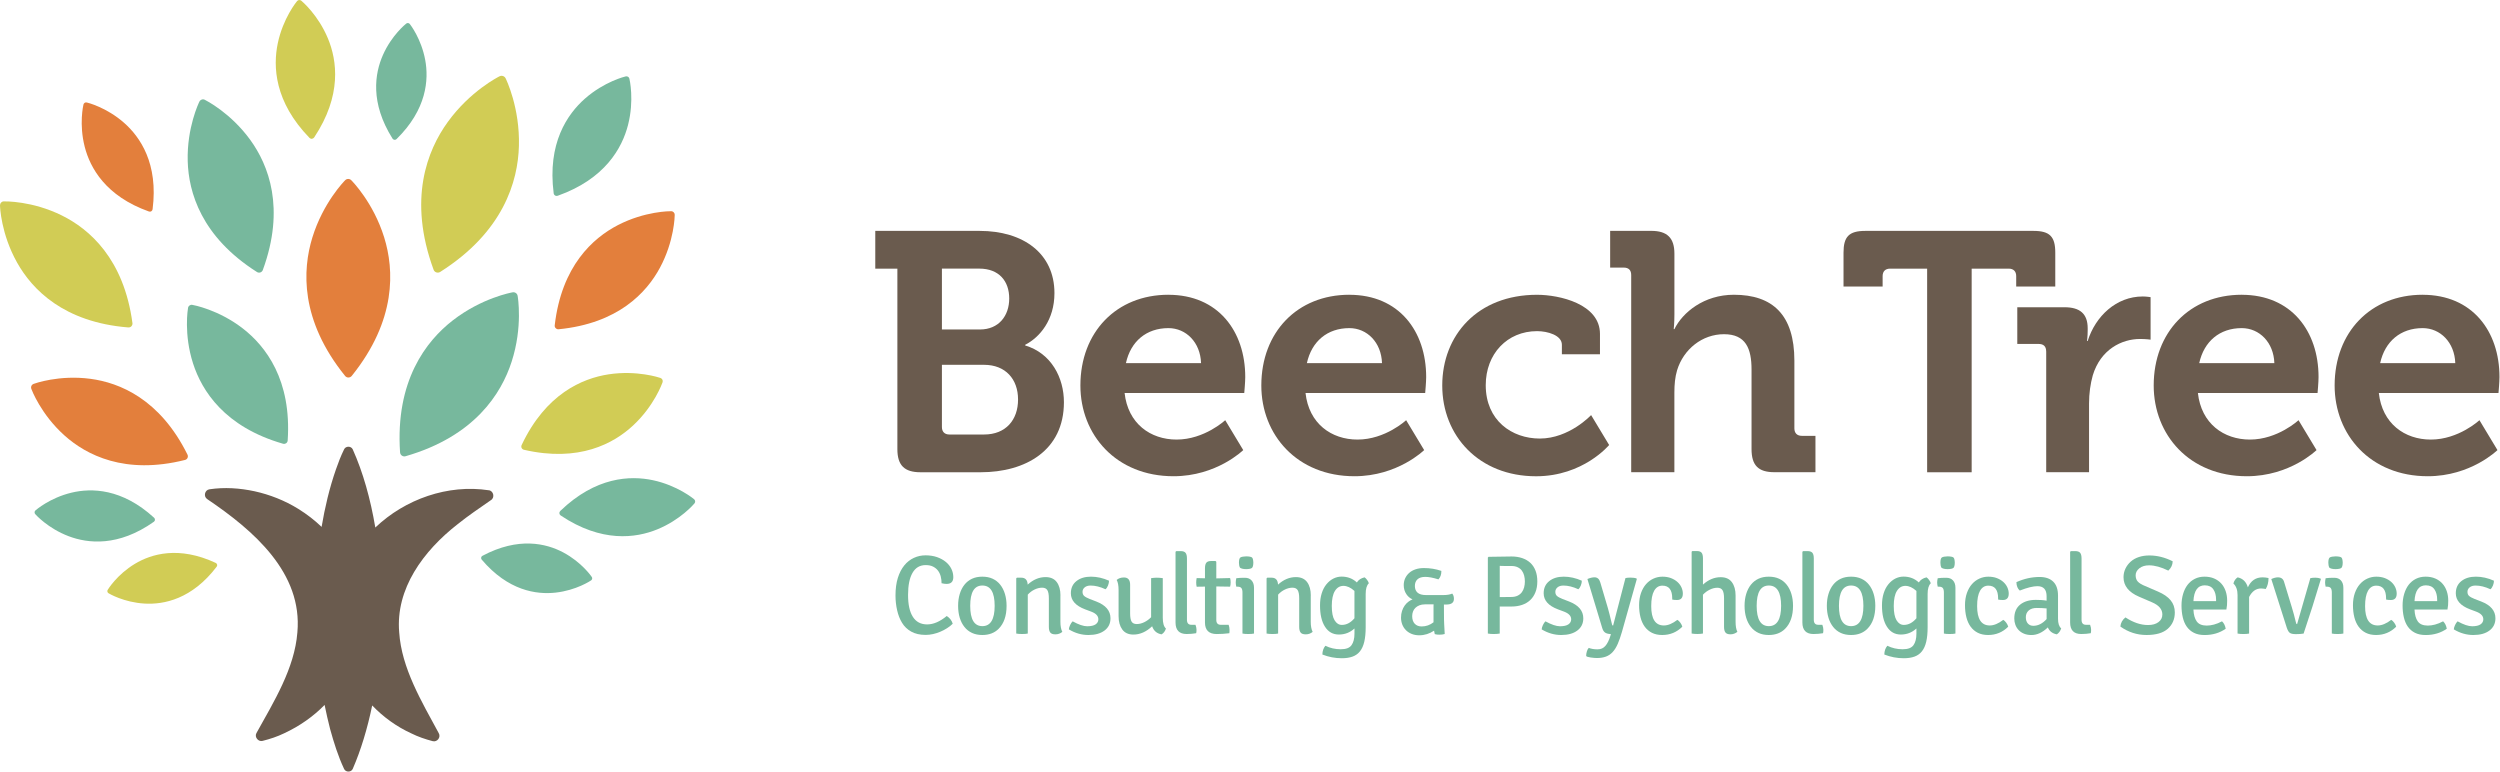
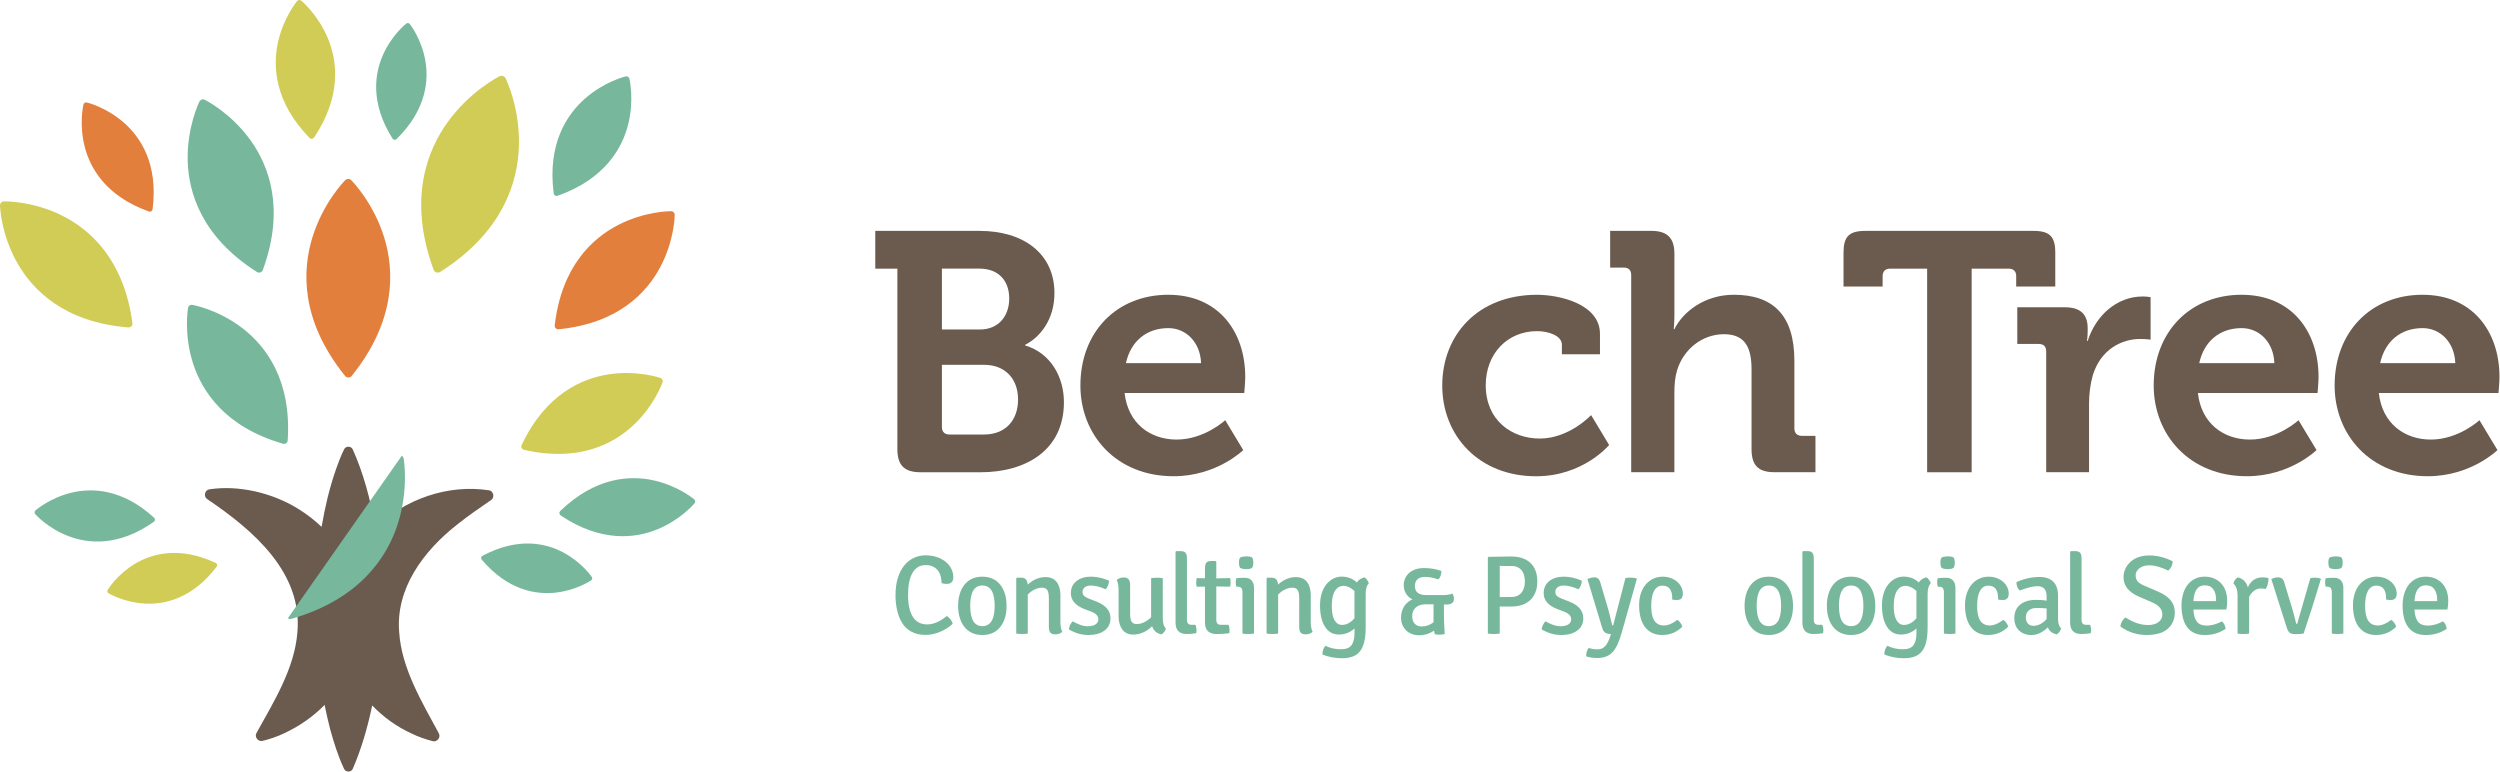
<svg xmlns="http://www.w3.org/2000/svg" id="Layer_1" data-name="Layer 1" viewBox="0 0 810 250">
  <defs>
    <style>      .cls-1 {        fill: #6a5b4e;      }      .cls-2 {        fill: #77b89d;      }      .cls-3 {        fill: #d1cc55;      }      .cls-4 {        fill: #e37f3c;      }    </style>
  </defs>
  <g>
    <path class="cls-1" d="M158.38,158.85c-13.25-2.03-27.12,2.86-36.78,12.07-1.56-9.26-3.98-17.92-7.31-25.32-.52-1.15-2.29-1.15-2.81,0-1.06,2.16-1.88,4.31-2.63,6.47-2.11,6.06-3.6,12.38-4.65,18.64-2.22-2.12-4.72-4.08-7.53-5.82-4.46-2.76-9.28-4.63-14.15-5.71-4.88-1.05-9.8-1.37-14.64-.65-1.56.21-2.04,2.34-.73,3.19,15.08,10.19,30.94,23.88,29.2,43.18-.91,11.66-7.59,22.38-13.27,32.63-.71,1.29.62,2.91,2.02,2.51,2.38-.6,4.74-1.37,6.94-2.44,5.17-2.4,9.56-5.55,13.13-9.2.53,2.61,1.12,5.2,1.78,7.78,1.22,4.41,2.55,8.72,4.53,12.94.51,1.16,2.3,1.16,2.81,0,2.66-6.12,4.76-13.09,6.3-20.55,3.6,3.75,7.89,6.86,12.66,9.04,2.19,1.1,4.54,1.89,6.91,2.52,1.49.42,2.78-1.27,1.99-2.59-5.55-10.28-12.05-21.05-12.81-32.68-1.2-14.1,7.8-26.36,19.02-35.09,3.25-2.62,6.84-5.04,10.71-7.73,1.33-.81.84-3.01-.69-3.2Z" />
    <g>
      <path class="cls-2" d="M92.71,143.61c.29-.21.48-.53.5-.89,1.32-19.65-7.15-30.56-14.49-36.26-7.94-6.16-16.08-7.63-16.43-7.69-.32-.06-.63.02-.88.2s-.43.44-.48.76c-.06.34-1.45,8.5,1.63,18.06,2.85,8.84,10.22,20.53,29.14,25.98.34.1.71.04,1-.17" />
      <path class="cls-4" d="M49.02,68.45c.23-.14.38-.38.42-.65,1.9-14.78-4-23.41-9.28-28.04-5.71-5.01-11.8-6.5-12.05-6.56-.24-.06-.48-.01-.67.11s-.34.31-.4.55c-.06.26-1.48,6.36.41,13.72,1.75,6.81,6.78,15.97,20.82,20.95.25.09.54.06.77-.08" />
      <path class="cls-3" d="M101.07,44.96c.29-.03.56-.19.72-.43,9.03-13.59,7.42-24.91,4.48-32.02-3.18-7.69-8.43-12.1-8.65-12.28-.21-.17-.47-.24-.71-.22s-.49.14-.66.35c-.18.22-4.54,5.52-6.25,13.66-1.58,7.53-1.09,18.96,10.28,30.66.21.21.5.32.79.29" />
      <path class="cls-2" d="M127.78,45.29c-.25-.03-.47-.17-.6-.38-7.33-11.64-5.74-21.16-3.11-27.09,2.84-6.42,7.36-10.03,7.55-10.18.18-.14.4-.2.61-.17s.41.13.55.31c.15.19,3.71,4.75,4.99,11.65,1.18,6.38.52,16.01-9.3,25.64-.18.18-.42.26-.67.23" />
      <path class="cls-2" d="M179.85,63.34c-.25-.15-.42-.41-.46-.71-2.08-16.18,4.38-25.62,10.16-30.7,6.25-5.49,12.91-7.12,13.19-7.18.26-.06.53-.01.74.12s.38.34.44.61c.07.28,1.62,6.96-.44,15.01-1.91,7.45-7.42,17.48-22.79,22.94-.28.1-.59.07-.84-.09" />
      <path class="cls-2" d="M50.2,168.43c.02-.26-.08-.5-.27-.68-10.41-9.54-20.32-9.68-26.79-8.12-7,1.69-11.48,5.59-11.66,5.75-.18.15-.27.37-.28.58s.05.44.21.61c.16.19,4.11,4.62,10.85,7.17,6.23,2.36,16.07,3.47,27.6-4.69.21-.15.34-.38.36-.64" />
      <path class="cls-2" d="M84.36,88.26c.37-.12.66-.41.79-.77,7.35-20.06,1.85-34-4.06-42.16-6.39-8.82-14.43-12.84-14.76-13.01-.32-.16-.67-.17-.98-.06s-.58.33-.74.65c-.17.34-4.09,8.42-3.79,19.31.28,10.07,4.4,24.48,22.45,35.92.33.21.73.26,1.1.13" />
      <path class="cls-4" d="M112.89,122.31c.42,0,.82-.19,1.08-.52,14.57-18.11,13.75-34.39,10.51-44.86-3.51-11.32-10.39-18.26-10.68-18.55-.27-.27-.63-.4-.98-.4-.36,0-.71.14-.98.41-.29.29-7.15,7.25-10.64,18.58-3.22,10.48-4,26.76,10.61,44.83.27.33.66.52,1.08.52" />
      <path class="cls-3" d="M42.58,105.7c.26-.28.39-.66.33-1.03-2.79-20.84-13.97-30.46-22.87-34.86-9.61-4.76-18.45-4.57-18.82-4.56-.35,0-.66.16-.88.39S0,66.19,0,66.54c0,.37.29,9.21,5.55,18.56,4.86,8.65,15.05,19.31,36.02,20.99.38.03.75-.11,1.02-.39" />
-       <path class="cls-4" d="M60.76,148.35c.15-.33.15-.71-.01-1.04-8.93-18.04-22.03-23.32-31.44-24.57-10.17-1.36-18.13,1.53-18.46,1.65-.31.12-.55.35-.68.63-.13.28-.15.61-.04.92.12.33,3.09,8.26,10.73,15.12,7.06,6.34,19.58,12.87,39.1,7.96.35-.09.65-.33.8-.66" />
      <path class="cls-3" d="M70.34,182.92c-.06-.23-.22-.43-.43-.53-11.99-5.59-20.88-2.92-26.22.3-5.78,3.48-8.68,8.23-8.8,8.43-.11.19-.14.4-.09.6s.17.37.36.49c.2.12,4.98,2.97,11.71,3.35,6.23.36,15.33-1.43,23.34-11.96.15-.19.2-.44.14-.67" />
-       <path class="cls-2" d="M130.21,147.62c-.35-.24-.56-.63-.59-1.05-1.56-23.19,8.43-36.06,17.1-42.78,9.37-7.26,18.98-9.01,19.38-9.08.38-.07.75.03,1.04.23s.5.52.57.9c.07.4,1.71,10.04-1.93,21.32-3.36,10.43-12.06,24.22-34.39,30.66-.4.12-.84.05-1.18-.2" />
+       <path class="cls-2" d="M130.21,147.62s.5.52.57.9c.07.4,1.71,10.04-1.93,21.32-3.36,10.43-12.06,24.22-34.39,30.66-.4.12-.84.05-1.18-.2" />
      <path class="cls-2" d="M181.25,166.31c-.03-.29.08-.57.29-.77,11.48-11.07,22.66-11.52,30.01-9.95,7.95,1.7,13.12,5.98,13.34,6.16.2.17.32.4.34.65s-.05.49-.22.7c-.18.22-4.51,5.33-12.04,8.41-6.96,2.85-18.04,4.38-31.3-4.49-.24-.16-.4-.42-.42-.71" />
      <path class="cls-3" d="M141.38,88.26c-.42-.14-.75-.46-.9-.88-8.35-22.79-2.1-38.62,4.62-47.89,7.26-10.02,16.39-14.59,16.77-14.78.36-.18.76-.19,1.11-.07s.66.37.84.73c.19.38,4.65,9.56,4.31,21.93-.31,11.44-5,27.81-25.5,40.8-.37.24-.83.29-1.25.15" />
      <path class="cls-4" d="M180.05,106.34c-.25-.25-.37-.6-.32-.95,2.23-19.23,12.37-28.26,20.48-32.46,8.77-4.53,16.91-4.51,17.25-4.5.32,0,.61.14.82.35s.33.5.33.82c0,.34-.12,8.48-4.8,17.17-4.33,8.04-13.54,18.02-32.81,19.91-.35.04-.69-.09-.94-.34" />
      <path class="cls-3" d="M169.01,145.15c-.14-.3-.15-.65,0-.95,7.81-16.57,19.63-21.6,28.16-22.91,9.23-1.41,16.52,1.07,16.82,1.17.29.1.5.31.63.56.12.25.15.55.05.84-.11.31-2.67,7.57-9.49,13.94-6.31,5.9-17.58,12.06-35.43,7.93-.32-.08-.6-.29-.74-.59" />
      <path class="cls-2" d="M155.89,180.64c.05-.24.19-.44.41-.55,11.68-6.22,20.69-4.03,26.2-1.1,5.96,3.17,9.11,7.75,9.24,7.95.12.18.16.39.12.59s-.15.38-.33.51c-.19.13-4.81,3.23-11.52,3.97-6.2.69-15.39-.61-23.94-10.7-.16-.18-.22-.43-.17-.66" />
    </g>
  </g>
  <g>
    <g>
      <path class="cls-1" d="M290.76,87.04h-7.17v-12.23h33.82c14.1,0,24.23,7.27,24.23,20.16,0,8.7-4.74,14.31-9.48,16.74v.22c8.48,2.54,12.55,10.47,12.55,18.39,0,15.64-12.44,22.69-26.98,22.69h-19.49c-5.18,0-7.49-2.21-7.49-7.49v-58.48ZM317.52,106.75c6.05,0,9.47-4.4,9.47-10.03s-3.3-9.69-9.69-9.69h-12.12v19.71h12.34ZM307.61,140.78h11.23c7.05,0,11.01-4.73,11.01-11.34s-4.07-11.24-11.01-11.24h-13.66v20.16c0,1.54.89,2.42,2.43,2.42Z" />
      <path class="cls-1" d="M378.57,95.51c16.08,0,24.89,11.78,24.89,26.65,0,1.65-.32,5.17-.32,5.17h-38.77c1.09,9.92,8.37,15.09,16.85,15.09,9.03,0,15.75-6.28,15.75-6.28l5.84,9.69s-8.59,8.47-22.58,8.47c-18.61,0-30.18-13.43-30.18-29.4,0-17.29,11.68-29.4,28.53-29.4ZM389.14,117.65c-.22-6.72-4.85-11.34-10.57-11.34-7.16,0-12.22,4.3-13.77,11.34h24.34Z" />
-       <path class="cls-1" d="M437.19,95.51c16.08,0,24.89,11.78,24.89,26.65,0,1.65-.32,5.17-.32,5.17h-38.77c1.09,9.92,8.37,15.09,16.85,15.09,9.03,0,15.75-6.28,15.75-6.28l5.84,9.69s-8.59,8.47-22.58,8.47c-18.61,0-30.18-13.43-30.18-29.4,0-17.29,11.68-29.4,28.53-29.4ZM447.77,117.65c-.22-6.72-4.85-11.34-10.57-11.34-7.16,0-12.22,4.3-13.77,11.34h24.34Z" />
      <path class="cls-1" d="M498.01,95.51c7.27,0,20.38,2.98,20.38,12.67v6.6h-12.34v-3.08c0-3.08-4.63-4.41-8.04-4.41-9.69,0-16.63,7.38-16.63,17.51,0,11.45,8.48,17.29,17.51,17.29,9.58,0,16.63-7.6,16.63-7.6l5.84,9.69s-8.37,10.13-23.67,10.13c-18.51,0-30.4-13.1-30.4-29.4s11.45-29.4,30.72-29.4Z" />
      <path class="cls-1" d="M528.51,89.12c0-1.65-.88-2.42-2.42-2.42h-4.4v-11.9h13.33c5.17,0,7.49,2.31,7.49,7.38v19.71c0,2.76-.22,4.74-.22,4.74h.22c2.65-5.4,9.58-11.13,19.27-11.13,12.55,0,19.6,6.5,19.6,21.37v21.92c0,1.54.88,2.42,2.42,2.42h4.41v11.78h-13.33c-5.18,0-7.38-2.21-7.38-7.49v-25.77c0-6.82-1.87-11.45-8.92-11.45s-13.1,4.84-15.2,11.68c-.66,2.2-.88,4.62-.88,7.26v25.77h-13.99v-63.88Z" />
      <path class="cls-1" d="M624.39,87.04h-12c-1.54,0-2.42.88-2.42,2.42v3.38h-12.67v-10.98c0-5.17,1.77-7.05,7.05-7.05h54.51c5.29,0,7.05,1.87,7.05,7.05v10.98h-12.66v-3.38c0-1.54-.88-2.42-2.42-2.42h-12.01v65.97h-14.43v-65.97Z" />
      <path class="cls-1" d="M662.96,113.86c0-1.65-.88-2.42-2.42-2.42h-6.94v-11.89h15.32c4.95,0,7.49,2.09,7.49,6.82v.59c0,2.1-.22,3.52-.22,3.52h.22c2.53-8.03,9.25-14.42,17.84-14.42,1.21,0,2.54.22,2.54.22v13.77s-1.43-.22-3.42-.22c-5.95,0-12.78,3.41-15.31,11.78-.77,2.75-1.21,5.84-1.21,9.14v22.25h-13.88v-39.14Z" />
      <path class="cls-1" d="M726.32,95.51c16.08,0,24.89,11.78,24.89,26.65,0,1.65-.32,5.17-.32,5.17h-38.77c1.09,9.92,8.37,15.09,16.85,15.09,9.03,0,15.75-6.28,15.75-6.28l5.84,9.69s-8.59,8.47-22.58,8.47c-18.61,0-30.18-13.43-30.18-29.4,0-17.29,11.68-29.4,28.53-29.4ZM736.89,117.65c-.22-6.72-4.85-11.34-10.57-11.34-7.16,0-12.22,4.3-13.77,11.34h24.34Z" />
      <path class="cls-1" d="M784.94,95.51c16.08,0,24.89,11.78,24.89,26.65,0,1.65-.32,5.17-.32,5.17h-38.77c1.09,9.92,8.37,15.09,16.85,15.09,9.03,0,15.75-6.28,15.75-6.28l5.84,9.69s-8.59,8.47-22.58,8.47c-18.61,0-30.18-13.43-30.18-29.4,0-17.29,11.68-29.4,28.53-29.4ZM795.51,117.65c-.22-6.72-4.85-11.34-10.57-11.34-7.16,0-12.22,4.3-13.77,11.34h24.34Z" />
    </g>
    <g>
      <path class="cls-2" d="M305.07,189.02c0-.78-.09-1.52-.27-2.24-.18-.71-.48-1.35-.89-1.89-.41-.55-.95-.98-1.6-1.31s-1.45-.49-2.4-.49c-1.87,0-3.28.83-4.25,2.5-.97,1.67-1.45,4.06-1.45,7.18s.52,5.46,1.56,7.09c1.04,1.63,2.58,2.45,4.62,2.45s4.16-.91,6.36-2.73c.99.65,1.64,1.49,1.93,2.51-.53.53-1.14,1.02-1.84,1.45-.69.44-1.42.82-2.18,1.14s-1.55.58-2.36.76c-.81.18-1.61.27-2.38.27-1.87,0-3.43-.36-4.69-1.07-1.26-.71-2.25-1.66-2.96-2.84-.72-1.17-1.25-2.53-1.6-4.07-.35-1.54-.53-3.13-.53-4.78,0-2.18.25-4.08.76-5.71.51-1.62,1.21-2.97,2.09-4.05.88-1.08,1.92-1.89,3.11-2.44,1.19-.55,2.45-.82,3.78-.82s2.62.19,3.73.58c1.1.39,2.05.91,2.84,1.56.79.65,1.39,1.41,1.8,2.25.41.85.62,1.74.62,2.69,0,1.45-.73,2.18-2.18,2.18-.46,0-.99-.07-1.6-.22Z" />
      <path class="cls-2" d="M323.55,203.74c-1.33,1.33-3.09,2-5.27,2-1.26,0-2.38-.22-3.34-.67-.97-.45-1.79-1.09-2.45-1.93-.67-.84-1.18-1.83-1.53-2.98-.35-1.15-.53-2.44-.53-3.87s.18-2.69.53-3.85c.35-1.16.86-2.16,1.53-3,.67-.84,1.48-1.48,2.45-1.93.97-.45,2.08-.67,3.34-.67s2.37.22,3.34.67c.97.45,1.79,1.09,2.45,1.93.67.84,1.18,1.84,1.53,3,.35,1.16.53,2.45.53,3.85,0,3.25-.86,5.73-2.58,7.45ZM318.29,189.71c-2.63,0-3.94,2.19-3.94,6.58s1.31,6.58,3.94,6.58,3.98-2.19,3.98-6.58-1.33-6.58-3.98-6.58Z" />
      <path class="cls-2" d="M343.57,192.95v8.47c0,1.43.21,2.53.62,3.31-.63.53-1.37.8-2.22.8s-1.39-.2-1.69-.6c-.3-.4-.45-1-.45-1.8v-9.23c0-1.26-.16-2.16-.49-2.69-.33-.53-.89-.8-1.69-.8s-1.62.2-2.45.6c-.84.4-1.57.95-2.2,1.65v12.61c-.41.1-1.03.15-1.85.15-.39,0-.74-.01-1.05-.04-.32-.02-.59-.06-.84-.11v-17.88l.22-.22h1.42c1.31,0,2,.75,2.07,2.25,1.77-1.62,3.7-2.44,5.78-2.44,1.62,0,2.84.54,3.64,1.62.8,1.08,1.2,2.53,1.2,4.34Z" />
      <path class="cls-2" d="M346.31,203.93c.02-.41.16-.88.4-1.4.24-.52.52-.93.83-1.22,1.93,1.07,3.5,1.6,4.71,1.6s2.14-.21,2.73-.62c.59-.41.89-.96.89-1.64,0-1.07-.76-1.89-2.28-2.47l-2.03-.76c-3.07-1.16-4.6-2.9-4.6-5.2,0-1.67.6-2.99,1.8-3.94,1.2-.96,2.77-1.44,4.71-1.44s3.91.44,5.85,1.31c0,.49-.1.99-.31,1.53-.21.53-.48.95-.82,1.24-1.72-.8-3.33-1.2-4.83-1.2-.8,0-1.44.19-1.91.58-.47.39-.71.87-.71,1.45s.18,1.03.53,1.34c.35.32.93.63,1.73.95l2.18.84c3.08,1.19,4.62,3,4.62,5.45,0,1.67-.64,2.99-1.93,3.96-1.28.97-3.03,1.45-5.23,1.45s-4.31-.61-6.32-1.82Z" />
      <path class="cls-2" d="M362.42,199.64v-8.47c0-1.45-.21-2.54-.62-3.27.61-.53,1.39-.8,2.36-.8,1.33,0,2,.79,2,2.36v9.25c0,1.26.16,2.15.47,2.68.31.53.87.8,1.67.8s1.61-.2,2.44-.6c.82-.4,1.56-.94,2.22-1.61v-12.66c.68-.1,1.3-.15,1.85-.15s1.2.05,1.93.15v12.87c0,1.7.34,2.85,1.02,3.45-.27.87-.74,1.5-1.42,1.89-1.53-.27-2.54-1.14-3.05-2.62-1.89,1.79-3.91,2.69-6.07,2.69-1.6,0-2.8-.55-3.6-1.64-.8-1.09-1.2-2.53-1.2-4.33Z" />
      <path class="cls-2" d="M385.99,202.44h1.35c.22.61.33,1.15.33,1.62s-.04.83-.11,1.1c-.97.17-2,.26-3.09.26-2.4,0-3.6-1.25-3.6-3.74v-22.9l.25-.22h1.42c.75,0,1.28.19,1.58.56.3.37.45.99.45,1.83v19.85c0,1.09.47,1.63,1.42,1.63Z" />
      <path class="cls-2" d="M398.55,187.28c.12.41.18.88.18,1.42s-.06.99-.18,1.38l-4.47-.07v10.84c0,1.06.5,1.59,1.49,1.59h2.51c.19.54.29,1.09.29,1.64s-.02.91-.07,1.09c-1.41.17-2.76.26-4.07.26-2.54,0-3.82-1.25-3.82-3.74v-11.63l-2.69.04c-.1-.41-.15-.87-.15-1.36s.05-.98.15-1.44l2.69.07v-3.2c0-.87.15-1.49.44-1.85.29-.36.81-.55,1.56-.55h1.42l.25.25v5.38l4.47-.11Z" />
      <path class="cls-2" d="M406.3,190.44v14.83c-.46.1-1.08.15-1.87.15s-1.41-.05-1.87-.15v-13.3c0-.68-.12-1.16-.36-1.45-.24-.29-.65-.44-1.24-.44h-.4c-.12-.53-.18-.98-.18-1.35s.06-.82.18-1.38c.8-.1,1.56-.15,2.29-.15h.51c.92,0,1.64.29,2.16.87.52.58.78,1.37.78,2.36ZM401.75,183.93c-.22-.44-.33-.97-.33-1.6,0-.99.18-1.58.55-1.76.36-.18.97-.28,1.82-.31.97.02,1.59.15,1.85.36.27.22.41.79.44,1.71-.02.87-.17,1.43-.44,1.67-.27.24-.88.38-1.85.4-.95,0-1.62-.16-2.04-.47Z" />
      <path class="cls-2" d="M424.68,192.95v8.47c0,1.43.21,2.53.62,3.31-.63.53-1.37.8-2.22.8s-1.39-.2-1.69-.6c-.3-.4-.45-1-.45-1.8v-9.23c0-1.26-.16-2.16-.49-2.69-.33-.53-.89-.8-1.69-.8s-1.62.2-2.45.6c-.84.4-1.57.95-2.2,1.65v12.61c-.41.1-1.03.15-1.85.15-.39,0-.74-.01-1.05-.04-.32-.02-.59-.06-.84-.11v-17.88l.22-.22h1.42c1.31,0,2,.75,2.07,2.25,1.77-1.62,3.7-2.44,5.78-2.44,1.62,0,2.84.54,3.64,1.62.8,1.08,1.2,2.53,1.2,4.34Z" />
      <path class="cls-2" d="M439.61,188.73c.53-.85,1.37-1.41,2.51-1.67.29.19.58.49.85.87.28.39.45.74.53,1.05-.68.65-1.02,1.81-1.02,3.45v10.76c0,1.87-.15,3.44-.45,4.73-.3,1.28-.77,2.32-1.4,3.11-.63.79-1.43,1.36-2.4,1.71-.97.35-2.13.53-3.49.53-2.16,0-4.25-.4-6.29-1.2.02-1.16.35-2.11.98-2.84,1.53.75,3.17,1.13,4.94,1.13s2.9-.44,3.53-1.33c.63-.88.95-2.13.95-3.73v-1.67c-1.43,1.31-3.11,1.96-5.05,1.96s-3.41-.84-4.49-2.51c-1.08-1.67-1.62-3.97-1.62-6.91,0-1.48.18-2.79.55-3.94.36-1.15.87-2.13,1.53-2.93s1.4-1.41,2.24-1.84c.84-.42,1.73-.64,2.67-.64,1.94,0,3.59.63,4.94,1.89ZM438.84,200.32v-8.86c-1.21-1.09-2.4-1.64-3.56-1.64s-2.08.55-2.76,1.64c-.68,1.09-1.02,2.71-1.02,4.85s.3,3.67.91,4.67c.61,1,1.39,1.49,2.36,1.49,1.5,0,2.86-.72,4.07-2.15Z" />
      <path class="cls-2" d="M470.59,192.4l-.07-.08-.1.04c-.69.29-1.63.44-2.82.44h-5.57c-1.23,0-2.15-.26-2.74-.78-.58-.51-.87-1.24-.87-2.16s.28-1.65.85-2.17c.57-.52,1.41-.78,2.52-.78s2.49.26,4.17.78l.09.03.06-.07c.59-.65.89-1.52.89-2.58v-.1l-.1-.03c-1.7-.59-3.58-.89-5.56-.89-.98,0-1.88.13-2.68.4-.8.27-1.5.65-2.06,1.15-.57.49-1.01,1.09-1.32,1.76-.31.67-.47,1.42-.47,2.23,0,1.12.3,2.12.89,2.97.51.75,1.17,1.29,1.96,1.63-.42.17-.83.4-1.21.67-.5.35-.93.79-1.31,1.31-.37.52-.67,1.11-.88,1.77-.22.66-.33,1.39-.33,2.17s.14,1.53.4,2.22c.27.69.66,1.3,1.17,1.82.51.52,1.13.93,1.87,1.23.73.3,1.56.45,2.46.45,1.73,0,3.34-.51,4.81-1.5l.22,1.11.08.03c.21.06.44.11.7.13.25.02.51.03.77.03.62,0,1.14-.06,1.56-.19l.11-.03v-.11c-.09-1.33-.14-2.39-.17-3.16-.03-.75-.05-1.22-.05-1.4l-.03-4.88h.82c1.6,0,2.42-.61,2.42-1.81,0-.7-.15-1.24-.46-1.61ZM464.48,195.81c-.01.19-.02.42-.02.67v5.14c-1.13.89-2.42,1.35-3.85,1.35-.94,0-1.7-.3-2.24-.88-.55-.59-.82-1.41-.82-2.46,0-.53.09-1.03.26-1.49.17-.46.44-.87.78-1.2.35-.34.79-.61,1.3-.82.52-.2,1.13-.31,1.84-.31h2.75Z" />
      <path class="cls-2" d="M482.27,180.41l7.49-.11c1.26,0,2.4.18,3.44.53,1.03.35,1.91.87,2.64,1.54.73.68,1.28,1.52,1.67,2.53.39,1.01.58,2.16.58,3.47s-.2,2.47-.6,3.49-.96,1.87-1.69,2.56c-.73.69-1.61,1.21-2.64,1.56-1.03.35-2.16.53-3.4.53h-3.85v8.76c-.27.05-.57.08-.91.11-.34.02-.69.04-1.05.04-.34,0-.68-.01-1.02-.04-.34-.02-.63-.06-.87-.11v-24.61l.22-.25ZM485.91,193.46l3.71-.04c.82,0,1.52-.14,2.09-.42.57-.28,1.02-.65,1.36-1.11.34-.46.59-.99.75-1.6.16-.61.24-1.24.24-1.89s-.08-1.32-.24-1.93c-.16-.61-.41-1.14-.75-1.6-.34-.46-.79-.82-1.36-1.09-.57-.27-1.25-.4-2.05-.4h-2.2c-.62,0-1.13-.01-1.54-.04v10.11Z" />
      <path class="cls-2" d="M499.5,203.93c.02-.41.16-.88.4-1.4.24-.52.52-.93.83-1.22,1.93,1.07,3.5,1.6,4.71,1.6s2.14-.21,2.73-.62c.59-.41.89-.96.89-1.64,0-1.07-.76-1.89-2.28-2.47l-2.03-.76c-3.07-1.16-4.6-2.9-4.6-5.2,0-1.67.6-2.99,1.8-3.94,1.2-.96,2.77-1.44,4.71-1.44s3.91.44,5.85,1.31c0,.49-.1.99-.31,1.53-.21.53-.48.95-.82,1.24-1.72-.8-3.33-1.2-4.83-1.2-.8,0-1.44.19-1.91.58-.47.39-.71.87-.71,1.45s.18,1.03.53,1.34c.35.32.93.63,1.73.95l2.18.84c3.08,1.19,4.62,3,4.62,5.45,0,1.67-.64,2.99-1.93,3.96-1.28.97-3.03,1.45-5.23,1.45s-4.31-.61-6.32-1.82Z" />
      <path class="cls-2" d="M530.32,187.64l-4.8,17.05c-.44,1.53-.89,2.83-1.36,3.91-.47,1.08-1.02,1.96-1.64,2.64-.62.68-1.34,1.18-2.18,1.49-.84.31-1.81.47-2.93.47-.19,0-.49-.01-.87-.04-.39-.02-.78-.07-1.16-.13-.39-.06-.73-.13-1.02-.22-.29-.09-.44-.2-.44-.35,0-.41.07-.87.22-1.38.15-.51.35-.9.62-1.16.8.31,1.74.47,2.84.47s1.89-.37,2.54-1.11c.65-.74,1.21-1.87,1.67-3.4l.11-.44c-.78-.02-1.38-.18-1.82-.45-.44-.28-.76-.78-.98-1.51l-4.8-15.88c.87-.36,1.64-.55,2.29-.55.95,0,1.57.56,1.89,1.67l2.47,8.36c.12.39.29,1.02.51,1.91.22.88.5,2.03.84,3.44.02.17.13.25.33.25l4-15.38c.19-.05.42-.08.67-.11.25-.02.54-.04.85-.04.34,0,.68.02,1.04.05.35.04.68.1,1,.2l.11.22Z" />
      <path class="cls-2" d="M541.8,194.26v-.4c0-2.74-1.06-4.11-3.18-4.11-1.16,0-2.05.56-2.68,1.67-.63,1.11-.94,2.77-.94,4.98,0,4.17,1.36,6.25,4.09,6.25,1.35,0,2.81-.61,4.38-1.82.34.19.66.51.98.95.31.44.52.86.62,1.27-1.79,1.79-3.96,2.69-6.51,2.69-1.28,0-2.39-.24-3.33-.71-.93-.47-1.71-1.13-2.33-1.98-.62-.85-1.08-1.87-1.38-3.05-.3-1.19-.45-2.5-.45-3.93s.21-2.79.62-3.94c.41-1.15.96-2.11,1.65-2.89.69-.78,1.49-1.37,2.4-1.78.91-.41,1.87-.62,2.89-.62s1.97.16,2.78.47c.81.32,1.5.73,2.07,1.24.57.51,1.01,1.1,1.31,1.76.3.67.45,1.34.45,2.02,0,1.38-.63,2.07-1.89,2.07-.63,0-1.15-.05-1.56-.15Z" />
-       <path class="cls-2" d="M562.33,192.98v8.43c0,1.45.19,2.56.58,3.31-.68.53-1.42.8-2.22.8s-1.35-.2-1.65-.6c-.3-.4-.45-1-.45-1.8v-9.21c0-1.26-.16-2.15-.49-2.68-.33-.53-.89-.8-1.69-.8s-1.62.21-2.45.62c-.84.41-1.57.95-2.2,1.63v12.58c-.24.05-.52.08-.84.11-.32.02-.64.04-.98.04s-.67-.01-1-.04c-.33-.02-.61-.06-.85-.11v-26.5l.22-.22h1.45c.75,0,1.27.18,1.56.55.29.36.44.98.44,1.85v8.47c1.77-1.6,3.68-2.4,5.74-2.4,1.62,0,2.84.54,3.63,1.62.8,1.08,1.2,2.53,1.2,4.34Z" />
      <path class="cls-2" d="M578.36,203.74c-1.33,1.33-3.09,2-5.27,2-1.26,0-2.38-.22-3.34-.67-.97-.45-1.79-1.09-2.45-1.93-.67-.84-1.18-1.83-1.53-2.98-.35-1.15-.53-2.44-.53-3.87s.18-2.69.53-3.85c.35-1.16.86-2.16,1.53-3,.67-.84,1.48-1.48,2.45-1.93.97-.45,2.08-.67,3.34-.67s2.37.22,3.34.67c.97.45,1.79,1.09,2.45,1.93.67.84,1.18,1.84,1.53,3,.35,1.16.53,2.45.53,3.85,0,3.25-.86,5.73-2.58,7.45ZM573.1,189.71c-2.63,0-3.94,2.19-3.94,6.58s1.31,6.58,3.94,6.58,3.98-2.19,3.98-6.58-1.33-6.58-3.98-6.58Z" />
      <path class="cls-2" d="M589.09,202.44h1.35c.22.61.33,1.15.33,1.62s-.04.83-.11,1.1c-.97.17-2,.26-3.09.26-2.4,0-3.6-1.25-3.6-3.74v-22.9l.25-.22h1.42c.75,0,1.28.19,1.58.56.3.37.45.99.45,1.83v19.85c0,1.09.47,1.63,1.42,1.63Z" />
      <path class="cls-2" d="M605.02,203.74c-1.33,1.33-3.09,2-5.27,2-1.26,0-2.38-.22-3.34-.67-.97-.45-1.79-1.09-2.45-1.93-.67-.84-1.18-1.83-1.53-2.98-.35-1.15-.53-2.44-.53-3.87s.18-2.69.53-3.85c.35-1.16.86-2.16,1.53-3,.67-.84,1.48-1.48,2.45-1.93.97-.45,2.08-.67,3.34-.67s2.37.22,3.34.67c.97.45,1.79,1.09,2.45,1.93.67.84,1.18,1.84,1.53,3,.35,1.16.53,2.45.53,3.85,0,3.25-.86,5.73-2.58,7.45ZM599.76,189.71c-2.63,0-3.94,2.19-3.94,6.58s1.31,6.58,3.94,6.58,3.98-2.19,3.98-6.58-1.33-6.58-3.98-6.58Z" />
      <path class="cls-2" d="M621.68,188.73c.53-.85,1.37-1.41,2.51-1.67.29.19.58.49.85.87.28.39.45.74.53,1.05-.68.65-1.02,1.81-1.02,3.45v10.76c0,1.87-.15,3.44-.45,4.73-.3,1.28-.77,2.32-1.4,3.11-.63.79-1.43,1.36-2.4,1.71-.97.35-2.13.53-3.49.53-2.16,0-4.25-.4-6.29-1.2.02-1.16.35-2.11.98-2.84,1.53.75,3.17,1.13,4.94,1.13s2.9-.44,3.53-1.33c.63-.88.95-2.13.95-3.73v-1.67c-1.43,1.31-3.11,1.96-5.05,1.96s-3.41-.84-4.49-2.51c-1.08-1.67-1.62-3.97-1.62-6.91,0-1.48.18-2.79.55-3.94.36-1.15.87-2.13,1.53-2.93s1.4-1.41,2.24-1.84c.84-.42,1.73-.64,2.67-.64,1.94,0,3.59.63,4.94,1.89ZM620.92,200.32v-8.86c-1.21-1.09-2.4-1.64-3.56-1.64s-2.08.55-2.76,1.64c-.68,1.09-1.02,2.71-1.02,4.85s.3,3.67.91,4.67c.61,1,1.39,1.49,2.36,1.49,1.5,0,2.86-.72,4.07-2.15Z" />
      <path class="cls-2" d="M633.56,190.44v14.83c-.46.1-1.08.15-1.87.15s-1.41-.05-1.87-.15v-13.3c0-.68-.12-1.16-.36-1.45-.24-.29-.65-.44-1.24-.44h-.4c-.12-.53-.18-.98-.18-1.35s.06-.82.18-1.38c.8-.1,1.56-.15,2.29-.15h.51c.92,0,1.64.29,2.16.87.52.58.78,1.37.78,2.36ZM629.02,183.93c-.22-.44-.33-.97-.33-1.6,0-.99.18-1.58.55-1.76.36-.18.97-.28,1.82-.31.97.02,1.59.15,1.85.36.27.22.41.79.44,1.71-.02.87-.17,1.43-.44,1.67-.27.24-.88.38-1.85.4-.95,0-1.62-.16-2.04-.47Z" />
      <path class="cls-2" d="M647.39,194.26v-.4c0-2.74-1.06-4.11-3.18-4.11-1.16,0-2.05.56-2.68,1.67-.63,1.11-.94,2.77-.94,4.98,0,4.17,1.36,6.25,4.09,6.25,1.35,0,2.81-.61,4.38-1.82.34.19.66.51.98.95.31.44.52.86.62,1.27-1.79,1.79-3.96,2.69-6.51,2.69-1.28,0-2.39-.24-3.33-.71-.93-.47-1.71-1.13-2.33-1.98-.62-.85-1.08-1.87-1.38-3.05-.3-1.19-.45-2.5-.45-3.93s.21-2.79.62-3.94c.41-1.15.96-2.11,1.65-2.89.69-.78,1.49-1.37,2.4-1.78.91-.41,1.87-.62,2.89-.62s1.97.16,2.78.47c.81.32,1.5.73,2.07,1.24.57.51,1.01,1.1,1.31,1.76.3.67.45,1.34.45,2.02,0,1.38-.63,2.07-1.89,2.07-.63,0-1.15-.05-1.56-.15Z" />
      <path class="cls-2" d="M667.83,203.6c-.29.87-.76,1.51-1.42,1.93-1.43-.27-2.4-1.02-2.91-2.25-1.72,1.65-3.49,2.47-5.31,2.47-.92,0-1.73-.15-2.42-.44-.69-.29-1.27-.68-1.74-1.18-.47-.5-.82-1.07-1.05-1.71-.23-.64-.35-1.31-.35-2.02,0-1.99.64-3.49,1.91-4.51,1.27-1.02,2.96-1.53,5.07-1.53.61,0,1.2.02,1.78.05.58.04,1.15.1,1.71.2v-1.43c0-2.17-.99-3.26-2.98-3.26-1.38,0-3.28.47-5.71,1.42-.7-.61-1.07-1.51-1.09-2.73,2.47-1.11,4.98-1.67,7.52-1.67,1.89,0,3.36.5,4.4,1.51,1.04,1.01,1.56,2.53,1.56,4.56v7.45c0,1.5.34,2.54,1.02,3.13ZM658.81,202.76c1.55,0,2.98-.73,4.29-2.18v-3.45c-.49-.05-.99-.08-1.53-.11-.53-.02-1.09-.04-1.67-.04-1.11,0-1.98.27-2.6.82-.62.55-.93,1.27-.93,2.16s.22,1.56.65,2.05c.44.5,1.03.75,1.78.75Z" />
      <path class="cls-2" d="M675.84,202.44h1.35c.22.61.33,1.15.33,1.62s-.04.83-.11,1.1c-.97.17-2,.26-3.09.26-2.4,0-3.6-1.25-3.6-3.74v-22.9l.25-.22h1.42c.75,0,1.28.19,1.58.56.3.37.45.99.45,1.83v19.85c0,1.09.47,1.63,1.42,1.63Z" />
      <path class="cls-2" d="M687,203.02c.1-1.19.64-2.18,1.64-2.98,2.52,1.65,4.96,2.47,7.31,2.47,1.43,0,2.56-.31,3.4-.95.84-.63,1.25-1.45,1.25-2.47,0-1.67-1.1-2.98-3.31-3.93l-4.29-1.85c-3.32-1.43-4.98-3.53-4.98-6.29,0-.99.21-1.92.62-2.78.41-.86.98-1.62,1.71-2.27s1.61-1.15,2.64-1.49c1.03-.34,2.16-.51,3.4-.51,2.54,0,5.06.63,7.56,1.89-.02,1.16-.5,2.17-1.42,3.02-2.33-1.14-4.4-1.71-6.22-1.71-1.31,0-2.36.32-3.16.96-.8.64-1.2,1.4-1.2,2.27s.25,1.59.75,2.09c.5.5,1.25.95,2.27,1.36l4.22,1.82c1.82.78,3.18,1.71,4.09,2.82.91,1.1,1.36,2.42,1.36,3.94,0,2.18-.76,3.94-2.27,5.29-1.51,1.35-3.81,2.02-6.89,2.02s-5.9-.91-8.47-2.73Z" />
      <path class="cls-2" d="M721.36,197.49h-10.69c.07,1.67.43,2.96,1.07,3.85.64.9,1.73,1.35,3.25,1.35.73,0,1.51-.11,2.34-.33s1.7-.57,2.6-1.05c.61.56,1.01,1.36,1.2,2.4-1.94,1.36-4.22,2.04-6.83,2.04-1.38,0-2.54-.24-3.49-.73-.95-.48-1.71-1.15-2.31-2-.59-.85-1.02-1.86-1.29-3.04-.27-1.17-.4-2.44-.4-3.8s.17-2.57.51-3.73c.34-1.15.82-2.14,1.45-2.96.63-.82,1.41-1.47,2.34-1.94.93-.47,1.98-.71,3.14-.71s2.2.19,3.11.58c.91.39,1.68.93,2.31,1.62.63.69,1.11,1.51,1.44,2.47.33.96.49,1.99.49,3.11,0,.49-.02.96-.05,1.44-.04.47-.1.95-.2,1.44ZM714.38,189.64c-2.3,0-3.54,1.71-3.71,5.13h7.34v-.47c0-1.38-.3-2.5-.89-3.36-.59-.86-1.51-1.29-2.74-1.29Z" />
      <path class="cls-2" d="M723.62,189.06c.24-.9.7-1.56,1.38-2,1.67.36,2.77,1.44,3.31,3.24.97-2.16,2.56-3.24,4.76-3.24.58,0,1.22.07,1.93.22,0,1.41-.3,2.59-.91,3.56-.22-.07-.72-.13-1.49-.18-1.65,0-2.94.92-3.89,2.76v11.85c-.46.1-1.08.15-1.87.15s-1.41-.05-1.87-.15v-12.47c0-1.65-.45-2.9-1.34-3.74Z" />
      <path class="cls-2" d="M744.26,202.22l4.29-14.9c.46-.1,1-.15,1.62-.15s1.18.1,1.69.29l.11.15c-1.82,6.11-3.68,12-5.6,17.67-.7.12-1.53.18-2.47.18s-1.61-.13-1.98-.4c-.38-.27-.71-.82-1-1.67l-5.02-15.78c.8-.36,1.51-.55,2.14-.55,1.09,0,1.77.53,2.04,1.6l2.44,8c.46,1.45.93,3.21,1.42,5.27.05.19.16.29.33.29Z" />
      <path class="cls-2" d="M759.25,190.44v14.83c-.46.1-1.08.15-1.87.15s-1.41-.05-1.87-.15v-13.3c0-.68-.12-1.16-.36-1.45-.24-.29-.65-.44-1.24-.44h-.4c-.12-.53-.18-.98-.18-1.35s.06-.82.18-1.38c.8-.1,1.56-.15,2.29-.15h.51c.92,0,1.64.29,2.16.87.52.58.78,1.37.78,2.36ZM754.71,183.93c-.22-.44-.33-.97-.33-1.6,0-.99.18-1.58.55-1.76.36-.18.97-.28,1.82-.31.97.02,1.59.15,1.85.36.27.22.41.79.44,1.71-.02.87-.17,1.43-.44,1.67-.27.24-.88.38-1.85.4-.95,0-1.62-.16-2.04-.47Z" />
      <path class="cls-2" d="M773.09,194.26v-.4c0-2.74-1.06-4.11-3.18-4.11-1.16,0-2.05.56-2.68,1.67-.63,1.11-.94,2.77-.94,4.98,0,4.17,1.36,6.25,4.09,6.25,1.35,0,2.81-.61,4.38-1.82.34.19.66.51.98.95.31.44.52.86.62,1.27-1.79,1.79-3.96,2.69-6.51,2.69-1.28,0-2.39-.24-3.33-.71-.93-.47-1.71-1.13-2.33-1.98-.62-.85-1.08-1.87-1.38-3.05-.3-1.19-.45-2.5-.45-3.93s.21-2.79.62-3.94c.41-1.15.96-2.11,1.65-2.89.69-.78,1.49-1.37,2.4-1.78.91-.41,1.87-.62,2.89-.62s1.97.16,2.78.47c.81.32,1.5.73,2.07,1.24.57.51,1.01,1.1,1.31,1.76.3.67.45,1.34.45,2.02,0,1.38-.63,2.07-1.89,2.07-.63,0-1.15-.05-1.56-.15Z" />
      <path class="cls-2" d="M792.99,197.49h-10.69c.07,1.67.43,2.96,1.07,3.85.64.9,1.73,1.35,3.25,1.35.73,0,1.51-.11,2.34-.33s1.7-.57,2.6-1.05c.61.56,1.01,1.36,1.2,2.4-1.94,1.36-4.22,2.04-6.83,2.04-1.38,0-2.54-.24-3.49-.73-.95-.48-1.71-1.15-2.31-2-.59-.85-1.02-1.86-1.29-3.04-.27-1.17-.4-2.44-.4-3.8s.17-2.57.51-3.73c.34-1.15.82-2.14,1.45-2.96.63-.82,1.41-1.47,2.34-1.94.93-.47,1.98-.71,3.14-.71s2.2.19,3.11.58c.91.39,1.68.93,2.31,1.62.63.69,1.11,1.51,1.44,2.47.33.96.49,1.99.49,3.11,0,.49-.02.96-.05,1.44-.04.47-.1.95-.2,1.44ZM786.01,189.64c-2.3,0-3.54,1.71-3.71,5.13h7.34v-.47c0-1.38-.3-2.5-.89-3.36-.59-.86-1.51-1.29-2.74-1.29Z" />
-       <path class="cls-2" d="M795.03,203.93c.02-.41.16-.88.4-1.4.24-.52.52-.93.83-1.22,1.93,1.07,3.5,1.6,4.71,1.6s2.14-.21,2.73-.62c.59-.41.89-.96.89-1.64,0-1.07-.76-1.89-2.28-2.47l-2.03-.76c-3.07-1.16-4.6-2.9-4.6-5.2,0-1.67.6-2.99,1.8-3.94,1.2-.96,2.77-1.44,4.71-1.44s3.91.44,5.85,1.31c0,.49-.1.99-.31,1.53-.21.53-.48.95-.82,1.24-1.72-.8-3.33-1.2-4.83-1.2-.8,0-1.44.19-1.91.58-.47.39-.71.87-.71,1.45s.18,1.03.53,1.34c.35.32.93.63,1.73.95l2.18.84c3.08,1.19,4.62,3,4.62,5.45,0,1.67-.64,2.99-1.93,3.96-1.28.97-3.03,1.45-5.23,1.45s-4.31-.61-6.32-1.82Z" />
    </g>
  </g>
</svg>